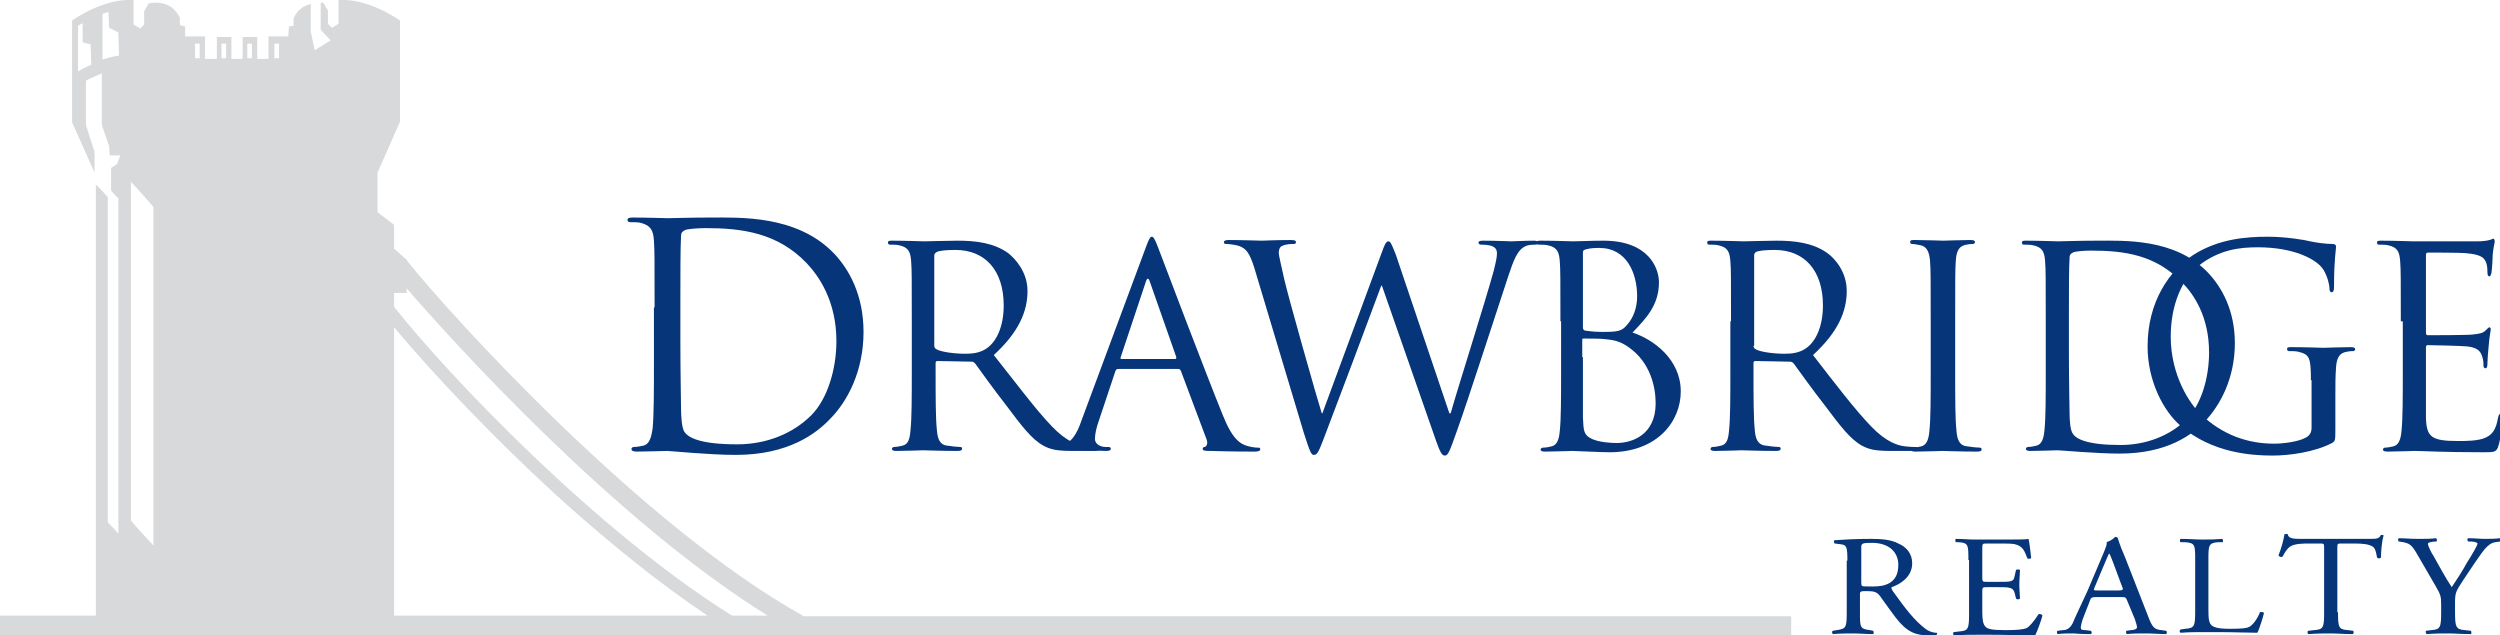
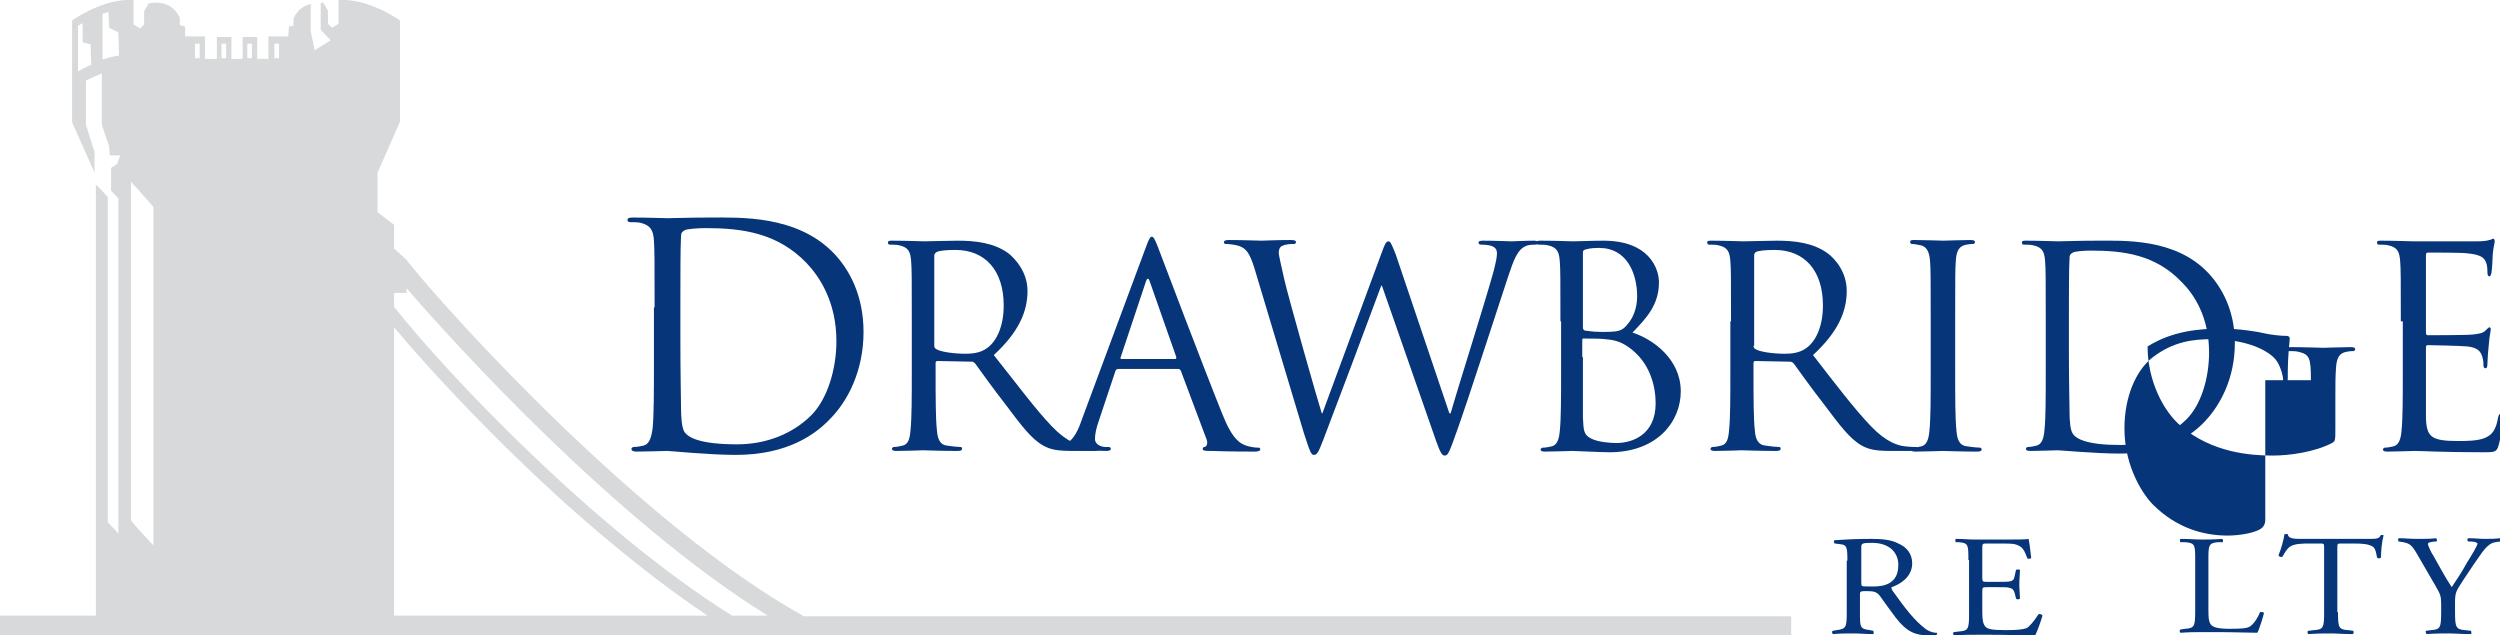
<svg xmlns="http://www.w3.org/2000/svg" version="1.1" id="Layer_1" x="0px" y="0px" viewBox="0 0 378.1 96.1" enable-background="new 0 0 378.1 96.1" xml:space="preserve">
  <path fill="#D8D9DA" d="M121.4,93.1C97,79.5,68,47.5,61.7,39.6l-0.2-0.3l-1.9-1.7V34l-2.5-1.9v-6l3.4-7.7V3.1c0,0-4.7-3.4-9.3-3.1  v3.6l-1,0.6l-0.6-0.6v-2l-0.7-1.2c-0.1,0-0.3,0-0.4,0v4.1l1.5,1.6l-2.4,1.5L47,4.8l0-4.2c-1.2,0.3-2.1,1-2.6,2.2v1.1L43.7,4  l-0.1,1.5h-3v3.4h-1.7V5.6h-2.2v3.3h-0.2h-1.2H35V5.6h-2.2v3.3H31V5.5h-3L28,4l-0.8-0.2V2.7c-0.8-1.7-2.3-2.6-4.7-2.2l-0.7,1.2v2  l-0.6,0.6l-1-0.6V0c-4.6-0.3-9.3,3.1-9.3,3.1v15.4l3.4,7.6V23L13,18.9l0,0v-6.7c0.7-0.4,1.5-0.7,2.4-1.1v7.8l1.1,3.2l0.1,1.4h1.6  l-0.5,1.3l-0.9,0.6v3.4c0.3,0.4,0.7,0.8,1.1,1.2v50.7c-0.6-0.7-1.2-1.3-1.6-1.7V29.8c-0.6-0.7-1.3-1.4-1.8-1.9v65.2H0v0.7v2.3h270.9  v-2.9H121.4z M11.8,10.8V3.9c0.2-0.1,0.5-0.3,0.7-0.4v2.9l1.2,0.3l0.1,3.1C13,10.1,12.3,10.5,11.8,10.8z M15.5,9V2.1  c0.3-0.1,0.6-0.2,0.9-0.3l0.1,2.4l1.4,0.7L18,8.4C17.1,8.5,16.3,8.8,15.5,9z M116.1,93.1h-5.4C90.2,80.3,67.9,56.9,59.6,46.4v-2.1  h1.9v-0.7C68.3,51.5,93,78.8,116.1,93.1z M59.6,93.1V49.5c5.6,6.7,15.2,17,26.2,26.9c6.3,5.6,13.7,11.7,21.2,16.7H59.6z M41.5,6.6  h0.7v2.2h-0.7V6.6z M37.4,6.6h0.7v2.2h-0.7V6.6z M33.5,6.6h0.7v2.2h-0.7V6.6z M29.5,6.6h0.7v2.2h-0.7V6.6z M23.2,31.3v51.2  c-1.3-1.4-2.7-2.9-3.4-3.8V27.5C20.6,28.3,21.9,29.8,23.2,31.3z" />
  <g>
    <path fill="#06357A" d="M99,46.5c0-7.3,0-8.6-0.1-10.1c-0.1-1.6-0.5-2.3-2-2.7c-0.4-0.1-1.2-0.1-1.6-0.1c-0.2,0-0.4-0.1-0.4-0.3   c0-0.3,0.2-0.4,0.8-0.4c2.1,0,5.1,0.1,5.3,0.1c0.6,0,3.5-0.1,6.3-0.1c4.6,0,13.2-0.4,18.8,5.4c2.3,2.4,4.5,6.3,4.5,11.9   c0,5.9-2.4,10.5-5.1,13.2c-2,2.1-6.2,5.4-14.2,5.4c-4,0-9.9-0.6-10.4-0.6c-0.2,0-3.2,0.1-4.6,0.1c-0.5,0-0.8-0.1-0.8-0.4   c0-0.1,0.1-0.3,0.4-0.3c0.4,0,1-0.1,1.4-0.2c0.9-0.2,1.2-1.2,1.4-2.6c0.2-2,0.2-5.7,0.2-10.2V46.5z M102.9,51.5   c0,5,0.1,9.3,0.1,10.2c0,1.2,0.1,3,0.5,3.6c0.6,0.9,2.4,1.9,8,1.9c4.4,0,8.4-1.6,11.2-4.4c2.4-2.4,3.8-6.9,3.8-11.2   c0-6-2.6-9.8-4.5-11.8c-4.4-4.6-9.8-5.3-15.3-5.3c-0.9,0-2.7,0.1-3.1,0.3c-0.4,0.2-0.6,0.4-0.6,0.9c-0.1,1.6-0.1,6.4-0.1,10V51.5z" />
    <path fill="#06357A" d="M173.3,37.4c0.5-1.4,0.7-1.6,0.9-1.6c0.2,0,0.4,0.2,0.9,1.5c0.6,1.6,7.2,19,9.8,25.4   c1.5,3.8,2.7,4.4,3.6,4.7c0.6,0.2,1.3,0.3,1.7,0.3c0.3,0,0.4,0,0.4,0.3c0,0.2-0.4,0.3-0.8,0.3c-0.6,0-3.7,0-6.6-0.1   c-0.8,0-1.3,0-1.3-0.3c0-0.2,0.1-0.3,0.3-0.3c0.3-0.1,0.5-0.5,0.3-1.1l-3.9-10.4c-0.1-0.2-0.2-0.3-0.4-0.3h-9.1   c-0.2,0-0.3,0.1-0.4,0.3l-2.5,7.5c-0.4,1.1-0.6,2.1-0.6,2.8c0,0.8,0.9,1.2,1.6,1.2h0.4c0.3,0,0.4,0.1,0.4,0.3   c0,0.2-0.3,0.3-0.6,0.3c-1,0-2.8-0.1-3.3-0.1c-0.5,0-5.4-0.5-5.2-0.5c0.3,0,0.9,0,1.2-0.1c1.9-0.3,2.8-1.9,3.5-4L173.3,37.4z    M177.7,54.3c0.2,0,0.2-0.1,0.2-0.3l-4-11.4c-0.2-0.6-0.4-0.6-0.6,0L169.5,54c-0.1,0.2,0,0.3,0.1,0.3H177.7z" />
    <path fill="#06357A" d="M137.9,48.6c0-6.6,0-7.8-0.1-9.1c-0.1-1.4-0.4-2.1-1.8-2.4c-0.3-0.1-1.1-0.1-1.4-0.1   c-0.2,0-0.3-0.1-0.3-0.3c0-0.3,0.2-0.3,0.7-0.3c1.9,0,4.6,0.1,4.8,0.1c0.5,0,3.7-0.1,5-0.1c2.7,0,5.5,0.3,7.7,1.9   c1,0.8,2.9,2.8,2.9,5.7c0,3.1-1.3,6.2-5.1,9.7c3.5,4.4,6.3,8.2,8.8,10.8c2.3,2.4,4.1,2.9,5.2,3c0.8,0.1,1.4,0.1,1.6,0.1   c0.2,0,0.4,0.1,0.4,0.3c0,0.2-0.3,0.3-1,0.3h-3c-2.4,0-3.4-0.2-4.5-0.8c-1.8-1-3.3-3-5.7-6.2c-1.8-2.3-3.8-5.1-4.6-6.2   c-0.2-0.2-0.3-0.3-0.5-0.3l-5.2-0.1c-0.2,0-0.3,0.1-0.3,0.3v1c0,4.1,0,7.4,0.2,9.2c0.1,1.2,0.4,2.2,1.6,2.3   c0.6,0.1,1.5,0.2,1.9,0.2c0.3,0,0.3,0.1,0.3,0.3c0,0.2-0.2,0.3-0.7,0.3c-2.3,0-5-0.1-5.2-0.1c0,0-2.7,0.1-4,0.1   c-0.5,0-0.7-0.1-0.7-0.3c0-0.1,0.1-0.3,0.3-0.3c0.4,0,0.9-0.1,1.3-0.2c0.9-0.2,1.1-1.1,1.2-2.3c0.2-1.8,0.2-5.1,0.2-9.2V48.6z    M141.3,52.3c0,0.2,0.1,0.4,0.3,0.5c0.6,0.4,2.6,0.7,4.4,0.7c1,0,2.2-0.1,3.2-0.8c1.5-1,2.6-3.3,2.6-6.5c0-5.3-2.8-8.4-7.3-8.4   c-1.3,0-2.4,0.1-2.8,0.3c-0.2,0.1-0.4,0.3-0.4,0.5V52.3z" />
    <path fill="#06357A" d="M219.2,62.5h0.2c1.1-3.9,5-16.1,6.5-21.5c0.4-1.6,0.5-2.2,0.5-2.7c0-0.8-0.5-1.3-2.4-1.3   c-0.2,0-0.4-0.1-0.4-0.3c0-0.2,0.2-0.3,0.7-0.3c2.1,0,3.9,0.1,4.3,0.1c0.3,0,2.1-0.1,3.4-0.1c0.4,0,0.6,0.1,0.6,0.3   c0,0.2-0.1,0.3-0.4,0.3c-0.2,0-1,0-1.4,0.2c-1.3,0.5-1.9,2.2-2.7,4.6c-1.8,5.4-6.1,18.8-7.8,23.5c-1.1,3.1-1.3,3.6-1.8,3.6   c-0.4,0-0.7-0.5-1.3-2.2L209,43.2h-0.1c-1.5,4.1-7.3,19.5-8.8,23.4c-0.7,1.8-0.9,2.2-1.4,2.2c-0.4,0-0.6-0.5-1.5-3.3l-7.5-25   c-0.7-2.2-1.2-2.9-2.3-3.3c-0.6-0.2-1.6-0.3-1.9-0.3c-0.2,0-0.4,0-0.4-0.3c0-0.2,0.3-0.3,0.7-0.3c2.2,0,4.5,0.1,5,0.1   c0.4,0,2.2-0.1,4.4-0.1c0.6,0,0.8,0.1,0.8,0.3c0,0.3-0.2,0.3-0.4,0.3c-0.3,0-1.1,0-1.7,0.3c-0.3,0.1-0.5,0.5-0.5,1   c0,0.5,0.4,2,0.8,3.9c0.6,2.7,5,18.2,5.7,20.4h0.1l8.9-24.1c0.6-1.7,0.8-1.9,1.1-1.9c0.3,0,0.5,0.5,1.1,2L219.2,62.5z" />
    <g>
      <path fill="#06357A" d="M196.3,54.3c-0.3,0.7-0.4,1.1-0.5,1.2c0,0,0,0.1,0,0.1C195.8,55.6,196,55.1,196.3,54.3z" />
    </g>
    <path fill="#06357A" d="M236,48.6c0-6.6,0-7.8-0.1-9.1c-0.1-1.4-0.4-2.1-1.8-2.4c-0.3-0.1-1.1-0.1-1.4-0.1c-0.2,0-0.3-0.1-0.3-0.3   c0-0.3,0.2-0.3,0.7-0.3c1.9,0,4.6,0.1,4.8,0.1c1,0,2.7-0.1,4.6-0.1c6.9,0,8.4,4.2,8.4,6.3c0,3.5-2,5.5-4,7.6c3.1,1,7.3,4,7.3,8.9   c0,4.5-3.5,9.2-10.8,9.2c-1,0-5.3-0.2-5.6-0.2c-0.2,0-2.9,0.1-4.1,0.1c-0.5,0-0.7-0.1-0.7-0.3c0-0.1,0.1-0.3,0.4-0.3   c0.4,0,0.9-0.1,1.3-0.2c0.8-0.2,1.1-1.1,1.2-2.3c0.2-1.8,0.2-5.1,0.2-9.2V48.6z M239.4,49.5c0,0.3,0.1,0.4,0.3,0.5   c0.3,0,1,0.2,2.6,0.2c2.4,0,3-0.1,3.8-1.1c0.9-1,1.5-2.5,1.5-4.3c0-3.5-1.6-7.3-5.7-7.3c-0.5,0-1.3,0-2,0.2   c-0.4,0.1-0.5,0.2-0.5,0.5V49.5z M239.4,54c0,3.2,0,8.5,0,9.1c0.1,2.1,0.1,2.7,1.4,3.3c1.1,0.5,2.9,0.6,3.7,0.6   c2.3,0,5.9-1.2,5.9-6c0-2.5-0.8-6.2-4.1-8.5c-1.4-1-2.5-1.1-3.5-1.2c-0.5-0.1-2.7-0.1-3.3-0.1c-0.2,0-0.2,0.1-0.2,0.3V54z" />
    <path fill="#06357A" d="M261.8,48.6c0-6.6,0-7.8-0.1-9.1c-0.1-1.4-0.4-2.1-1.8-2.4c-0.3-0.1-1.1-0.1-1.4-0.1   c-0.2,0-0.3-0.1-0.3-0.3c0-0.3,0.2-0.3,0.7-0.3c1.9,0,4.6,0.1,4.8,0.1c0.5,0,3.7-0.1,5-0.1c2.7,0,5.5,0.3,7.7,1.9   c1.1,0.8,2.9,2.8,2.9,5.7c0,3.1-1.3,6.2-5.1,9.7c3.4,4.4,6.3,8.2,8.8,10.8c2.3,2.4,4.1,2.9,5.1,3c0.8,0.1,1.4,0.1,1.6,0.1   c0.2,0,0.4,0.1,0.4,0.3c0,0.2-0.3,0.3-1,0.3h-3c-2.4,0-3.4-0.2-4.5-0.8c-1.8-1-3.3-3-5.7-6.2c-1.8-2.3-3.8-5.1-4.6-6.2   c-0.2-0.2-0.3-0.3-0.6-0.3l-5.2-0.1c-0.2,0-0.3,0.1-0.3,0.3v1c0,4.1,0,7.4,0.2,9.2c0.1,1.2,0.4,2.2,1.7,2.3   c0.6,0.1,1.5,0.2,1.9,0.2c0.3,0,0.3,0.1,0.3,0.3c0,0.2-0.2,0.3-0.7,0.3c-2.3,0-5-0.1-5.2-0.1c0,0-2.7,0.1-4,0.1   c-0.5,0-0.7-0.1-0.7-0.3c0-0.1,0.1-0.3,0.3-0.3c0.4,0,0.9-0.1,1.3-0.2c0.9-0.2,1.1-1.1,1.2-2.3c0.2-1.8,0.2-5.1,0.2-9.2V48.6z    M265.2,52.3c0,0.2,0.1,0.4,0.3,0.5c0.6,0.4,2.6,0.7,4.4,0.7c1,0,2.2-0.1,3.2-0.8c1.5-1,2.6-3.3,2.6-6.5c0-5.3-2.8-8.4-7.3-8.4   c-1.3,0-2.4,0.1-2.8,0.3c-0.2,0.1-0.3,0.3-0.3,0.5V52.3z" />
    <path fill="#06357A" d="M295.7,56c0,4.1,0,7.4,0.2,9.2c0.1,1.2,0.4,2.2,1.6,2.3c0.6,0.1,1.5,0.2,1.9,0.2c0.2,0,0.3,0.1,0.3,0.3   c0,0.2-0.2,0.3-0.7,0.3c-2.3,0-5-0.1-5.2-0.1c-0.2,0-2.9,0.1-4.1,0.1c-0.5,0-0.7-0.1-0.7-0.3c0-0.1,0.1-0.3,0.3-0.3   c0.4,0,0.9-0.1,1.3-0.2c0.8-0.2,1.1-1.1,1.2-2.3c0.2-1.8,0.2-5.1,0.2-9.2v-7.4c0-6.6,0-7.8-0.1-9.1c-0.1-1.4-0.5-2.2-1.4-2.4   c-0.5-0.1-1-0.2-1.3-0.2c-0.2,0-0.3-0.1-0.3-0.3c0-0.3,0.2-0.3,0.7-0.3c1.4,0,4.1,0.1,4.3,0.1c0.2,0,2.9-0.1,4.1-0.1   c0.5,0,0.7,0.1,0.7,0.3c0,0.2-0.2,0.3-0.3,0.3c-0.3,0-0.5,0-1,0.1c-1.1,0.2-1.5,0.9-1.6,2.4c-0.1,1.3-0.1,2.5-0.1,9.1V56z" />
    <path fill="#06357A" d="M309.4,48.6c0-6.6,0-7.8-0.1-9.1c-0.1-1.4-0.4-2.1-1.8-2.4c-0.3-0.1-1.1-0.1-1.4-0.1   c-0.2,0-0.3-0.1-0.3-0.3c0-0.3,0.2-0.3,0.7-0.3c1.9,0,4.6,0.1,4.8,0.1c0.5,0,3.2-0.1,5.7-0.1c4.2,0,11.9-0.4,16.9,4.8   c2.1,2.2,4.1,5.7,4.1,10.7c0,5.3-2.2,9.4-4.6,11.9c-1.8,1.9-5.6,4.8-12.8,4.8c-3.6,0-8.9-0.5-9.4-0.5c-0.2,0-2.9,0.1-4.1,0.1   c-0.5,0-0.7-0.1-0.7-0.3c0-0.1,0.1-0.3,0.3-0.3c0.4,0,0.9-0.1,1.3-0.2c0.8-0.2,1.1-1.1,1.2-2.3c0.2-1.8,0.2-5.1,0.2-9.2V48.6z    M312.9,53.2c0,4.5,0.1,8.4,0.1,9.2c0,1.1,0.1,2.7,0.5,3.2c0.5,0.8,2.2,1.7,7.2,1.7c3.9,0,7.5-1.4,10-3.9c2.2-2.2,3.4-6.2,3.4-10.1   c0-5.4-2.3-8.8-4.1-10.6c-4-4.2-8.8-4.8-13.8-4.8c-0.9,0-2.4,0.1-2.7,0.3c-0.4,0.2-0.5,0.4-0.5,0.8c-0.1,1.4-0.1,5.7-0.1,9V53.2z" />
-     <path fill="#06357A" d="M349.5,57.5c0-3.4-0.2-3.9-1.9-4.3c-0.3-0.1-1.1-0.1-1.4-0.1c-0.2,0-0.3-0.1-0.3-0.3c0-0.3,0.2-0.3,0.7-0.3   c1.9,0,4.6,0.1,4.8,0.1c0.2,0,2.9-0.1,4.1-0.1c0.5,0,0.7,0.1,0.7,0.3c0,0.2-0.2,0.3-0.3,0.3c-0.3,0-0.5,0-1,0.1   c-1.1,0.2-1.5,0.9-1.6,2.4c-0.1,1.4-0.1,2.6-0.1,4.4v4.7c0,1.9,0,2-0.5,2.3c-2.7,1.4-6.5,1.9-9,1.9c-3.2,0-9.2-0.4-13.9-4.5   c-2.6-2.2-5-6.8-5-12c0-6.8,3.3-11.5,7-13.9c3.8-2.4,8-2.7,11.2-2.7c2.7,0,5.7,0.5,6.4,0.7c0.9,0.2,2.4,0.4,3.4,0.4   c0.4,0,0.5,0.2,0.5,0.4c0,0.6-0.3,1.8-0.3,6c0,0.7-0.1,0.9-0.4,0.9c-0.2,0-0.3-0.3-0.3-0.6c0-0.6-0.3-1.8-0.9-2.8   c-1-1.6-4.5-3.4-9.9-3.4c-2.7,0-5.8,0.3-9,2.8c-2.4,1.9-4.2,5.8-4.2,10.7c0,6,3,10.3,4.5,11.7c3.3,3.2,7.2,4.5,11.1,4.5   c1.5,0,3.7-0.3,4.8-0.9c0.6-0.3,0.9-0.8,0.9-1.5V57.5z" />
+     <path fill="#06357A" d="M349.5,57.5c0-3.4-0.2-3.9-1.9-4.3c-0.3-0.1-1.1-0.1-1.4-0.1c-0.2,0-0.3-0.1-0.3-0.3c0-0.3,0.2-0.3,0.7-0.3   c1.9,0,4.6,0.1,4.8,0.1c0.2,0,2.9-0.1,4.1-0.1c0.5,0,0.7,0.1,0.7,0.3c0,0.2-0.2,0.3-0.3,0.3c-0.3,0-0.5,0-1,0.1   c-1.1,0.2-1.5,0.9-1.6,2.4c-0.1,1.4-0.1,2.6-0.1,4.4v4.7c0,1.9,0,2-0.5,2.3c-2.7,1.4-6.5,1.9-9,1.9c-3.2,0-9.2-0.4-13.9-4.5   c-2.6-2.2-5-6.8-5-12c3.8-2.4,8-2.7,11.2-2.7c2.7,0,5.7,0.5,6.4,0.7c0.9,0.2,2.4,0.4,3.4,0.4   c0.4,0,0.5,0.2,0.5,0.4c0,0.6-0.3,1.8-0.3,6c0,0.7-0.1,0.9-0.4,0.9c-0.2,0-0.3-0.3-0.3-0.6c0-0.6-0.3-1.8-0.9-2.8   c-1-1.6-4.5-3.4-9.9-3.4c-2.7,0-5.8,0.3-9,2.8c-2.4,1.9-4.2,5.8-4.2,10.7c0,6,3,10.3,4.5,11.7c3.3,3.2,7.2,4.5,11.1,4.5   c1.5,0,3.7-0.3,4.8-0.9c0.6-0.3,0.9-0.8,0.9-1.5V57.5z" />
    <path fill="#06357A" d="M363.1,48.6c0-6.6,0-7.8-0.1-9.1c-0.1-1.4-0.4-2.1-1.8-2.4c-0.3-0.1-1.1-0.1-1.4-0.1   c-0.2,0-0.3-0.1-0.3-0.3c0-0.3,0.2-0.3,0.7-0.3c1.9,0,4.6,0.1,4.8,0.1c0.3,0,8.7,0,9.7,0c0.8,0,1.5-0.1,1.8-0.2   c0.2,0,0.4-0.2,0.6-0.2c0.1,0,0.2,0.2,0.2,0.4c0,0.3-0.2,0.8-0.3,2c0,0.4-0.1,2.3-0.2,2.8c-0.1,0.2-0.1,0.5-0.3,0.5   c-0.2,0-0.3-0.2-0.3-0.6c0-0.3,0-1-0.2-1.5c-0.3-0.7-0.7-1.2-3-1.4c-0.7-0.1-5.3-0.1-5.8-0.1c-0.2,0-0.3,0.1-0.3,0.4v11.7   c0,0.3,0.1,0.4,0.3,0.4c0.5,0,5.8,0,6.7-0.1c1-0.1,1.6-0.2,2-0.6c0.3-0.3,0.5-0.5,0.6-0.5c0.1,0,0.2,0.1,0.2,0.3   c0,0.3-0.2,1-0.3,2.4c-0.1,0.8-0.2,2.4-0.2,2.7c0,0.3,0,0.8-0.3,0.8c-0.2,0-0.3-0.2-0.3-0.4c0-0.4,0-0.8-0.2-1.4   c-0.2-0.6-0.5-1.3-2.2-1.5c-1.1-0.1-5.3-0.2-6-0.2c-0.2,0-0.3,0.1-0.3,0.3V56c0,1.4,0,6.3,0,7.2c0.1,2.9,0.8,3.5,4.9,3.5   c1.1,0,3,0,4.1-0.5c1.1-0.5,1.6-1.3,1.9-3c0.1-0.5,0.2-0.6,0.4-0.6c0.3,0,0.3,0.3,0.3,0.6c0,0.3-0.3,3.2-0.6,4.1   c-0.3,1.1-0.6,1.1-2.3,1.1c-6.4,0-9.2-0.2-10.4-0.2c-0.2,0-2.9,0.1-4.1,0.1c-0.5,0-0.7-0.1-0.7-0.3c0-0.1,0.1-0.3,0.3-0.3   c0.4,0,0.9-0.1,1.3-0.2c0.8-0.2,1.1-1.1,1.2-2.3c0.2-1.8,0.2-5.1,0.2-9.2V48.6z" />
  </g>
  <g>
    <path fill="#06357A" d="M279.4,84.8c0-2.1-0.1-2.4-1.1-2.5l-0.8-0.1c-0.2-0.1-0.2-0.5,0-0.5c1.4-0.1,3.1-0.2,5.5-0.2   c1.5,0,3,0.1,4.1,0.7c1.2,0.5,2.1,1.5,2.1,3c0,2.1-1.9,3.2-3.1,3.6c-0.1,0.1,0,0.3,0.1,0.5c2,2.8,3.3,4.5,5,5.8   c0.4,0.3,1,0.6,1.7,0.6c0.1,0,0.1,0.2,0,0.3c-0.2,0.1-0.6,0.1-1.1,0.1c-2.1,0-3.4-0.5-5.1-2.7c-0.6-0.8-1.7-2.3-2.4-3.3   c-0.4-0.5-0.8-0.7-1.8-0.7c-1.1,0-1.2,0-1.2,0.5v2.7c0,2.3,0,2.5,1.5,2.7l0.5,0.1c0.1,0.1,0.1,0.5,0,0.5c-1.1,0-2-0.1-3-0.1   c-1,0-1.9,0-3.1,0.1c-0.1-0.1-0.2-0.4,0-0.5l0.6-0.1c1.4-0.2,1.5-0.4,1.5-2.7V84.8z M281.5,87.9c0,0.4,0,0.6,0.1,0.7   c0.1,0.1,0.4,0.1,1.7,0.1c0.9,0,1.8-0.1,2.6-0.6c0.7-0.5,1.2-1.2,1.2-2.7c0-1.7-1.2-3.3-4-3.3c-1.5,0-1.6,0.1-1.6,0.7V87.9z" />
    <path fill="#06357A" d="M297.7,84.7c0-2.3,0-2.6-1.5-2.7l-0.4,0c-0.1-0.1-0.1-0.5,0-0.5c1.1,0,1.9,0.1,2.9,0.1h4.7   c1.6,0,3.1,0,3.4-0.1c0.1,0.4,0.3,1.9,0.4,2.9c-0.1,0.1-0.5,0.2-0.6,0c-0.4-1-0.6-1.8-1.9-2.1c-0.5-0.1-1.3-0.1-2.4-0.1h-1.8   c-0.7,0-0.7,0-0.7,0.9v4.3c0,0.6,0.1,0.6,0.8,0.6h1.4c1,0,1.8,0,2.1-0.1c0.3-0.1,0.5-0.2,0.6-0.8l0.2-0.9c0.1-0.1,0.5-0.1,0.6,0   c0,0.5-0.1,1.4-0.1,2.2c0,0.8,0.1,1.6,0.1,2.1c-0.1,0.2-0.5,0.2-0.6,0l-0.2-0.8c-0.1-0.4-0.3-0.7-0.8-0.8c-0.3-0.1-0.9-0.1-1.9-0.1   h-1.4c-0.7,0-0.8,0-0.8,0.6v3.1c0,1.2,0.1,1.9,0.5,2.3c0.3,0.3,0.8,0.5,3,0.5c1.9,0,2.6-0.1,3.2-0.3c0.4-0.2,1.1-1,1.8-2.1   c0.2-0.1,0.5,0,0.6,0.2c-0.2,0.8-0.8,2.4-1.1,3c-2.2,0-4.4-0.1-6.7-0.1h-2.2c-1.1,0-1.9,0-3.4,0.1c-0.1-0.1-0.2-0.4,0-0.5l0.8-0.1   c1.4-0.1,1.5-0.4,1.5-2.7V84.7z" />
-     <path fill="#06357A" d="M321.7,90.8c-0.2-0.5-0.3-0.5-1-0.5h-3.7c-0.6,0-0.8,0.1-0.9,0.5l-0.9,2.3c-0.4,1-0.5,1.6-0.5,1.8   c0,0.3,0.1,0.4,0.7,0.4l0.8,0.1c0.2,0.1,0.2,0.5,0,0.5c-0.6,0-1.4,0-2.6-0.1c-0.8,0-1.7,0-2.4,0.1c-0.1-0.1-0.2-0.4,0-0.5l0.8-0.1   c0.6,0,1.1-0.3,1.5-1.1c0.4-1,1.1-2.4,2.2-4.8l2.5-5.9c0.3-0.8,0.5-1.2,0.4-1.5c0.6-0.2,1-0.5,1.3-0.8c0.1,0,0.3,0,0.4,0.2   c0.3,1,0.7,2,1.1,2.9l3.4,8.7c0.7,1.9,1,2.2,2.1,2.3l0.7,0.1c0.2,0.1,0.1,0.5,0,0.5c-1,0-1.9-0.1-3-0.1c-1.2,0-2.1,0-2.9,0.1   c-0.2-0.1-0.2-0.4-0.1-0.5l0.7-0.1c0.5,0,0.9-0.2,0.9-0.4c0-0.2-0.1-0.6-0.3-1.2L321.7,90.8z M316.8,88.8c-0.2,0.5-0.2,0.5,0.5,0.5   h3.1c0.7,0,0.8-0.1,0.5-0.7l-1.3-3.5c-0.2-0.5-0.4-1.1-0.6-1.4h0c-0.1,0.1-0.3,0.6-0.6,1.3L316.8,88.8z" />
    <path fill="#06357A" d="M332,84.7c0-2.3,0-2.6-1.6-2.7l-0.6,0c-0.2-0.1-0.1-0.5,0-0.5c1.4,0,2.2,0.1,3.2,0.1c1,0,1.8,0,3.1-0.1   c0.1,0.1,0.2,0.5,0,0.5l-0.6,0c-1.5,0.1-1.5,0.5-1.5,2.7v7.6c0,1.4,0.1,1.9,0.5,2.3c0.3,0.2,0.7,0.5,2.7,0.5c2.1,0,2.6-0.1,3-0.3   c0.5-0.3,1.1-1,1.6-2.2c0.1-0.1,0.6,0,0.6,0.1c0,0.2-0.7,2.5-1,3c-1.3,0-3.6-0.1-6.2-0.1H333c-1,0-1.8,0-3.2,0.1   c-0.2-0.1-0.2-0.4,0-0.5l0.7-0.1c1.4-0.1,1.5-0.4,1.5-2.7V84.7z" />
    <path fill="#06357A" d="M353.6,92.6c0,2.3,0.1,2.6,1.5,2.7l0.8,0.1c0.1,0.1,0.1,0.5-0.1,0.5c-1.4,0-2.3-0.1-3.3-0.1   c-1,0-1.9,0-3.4,0.1c-0.1-0.1-0.2-0.4,0-0.5l0.9-0.1c1.4-0.1,1.5-0.4,1.5-2.7v-9.7c0-0.7,0-0.7-0.7-0.7h-1.4c-1.1,0-2.4,0-3.1,0.5   c-0.6,0.5-0.8,1-1.1,1.5c-0.2,0.1-0.5,0-0.6-0.2c0.4-1,0.8-2.4,0.9-3.2c0.1,0,0.4-0.1,0.5,0c0.1,0.7,1,0.7,2.1,0.7h10.1   c1.3,0,1.6,0,1.9-0.6c0.1,0,0.4,0,0.4,0.1c-0.3,0.9-0.4,2.7-0.4,3.3c-0.1,0.2-0.5,0.2-0.6,0c-0.1-0.5-0.2-1.3-0.6-1.6   c-0.6-0.4-1.5-0.5-2.9-0.5h-1.8c-0.7,0-0.7,0-0.7,0.7V92.6z" />
    <path fill="#06357A" d="M371.3,92.5c0,2.3,0.1,2.7,1.5,2.8l0.9,0.1c0.1,0.1,0.1,0.5,0,0.5c-1.5,0-2.4-0.1-3.4-0.1   c-1,0-1.9,0-3.3,0.1c-0.1-0.1-0.2-0.4-0.1-0.5l0.8-0.1c1.4-0.1,1.5-0.4,1.5-2.8v-1.1c0-1.2-0.1-1.5-0.8-2.7l-2.9-5   c-0.8-1.4-1.2-1.5-2-1.7l-0.7-0.1c-0.2-0.2-0.1-0.5,0-0.5c0.8,0,1.7,0.1,2.9,0.1c1.1,0,2,0,2.7-0.1c0.2,0.1,0.2,0.4,0.1,0.5l-0.3,0   c-0.9,0.1-1,0.2-1,0.4c0,0.2,0.6,1.5,0.8,1.7c0.9,1.6,1.8,3.3,2.8,4.8c0.8-1.2,1.6-2.4,2.3-3.7c0.7-1.1,1.6-2.6,1.6-2.9   c0-0.1-0.4-0.3-1-0.3l-0.4,0c-0.2-0.2-0.2-0.5,0.1-0.5c0.9,0,1.6,0.1,2.4,0.1c0.8,0,1.5,0,2.3-0.1c0.2,0.1,0.2,0.4,0,0.5l-0.7,0.1   c-1.3,0.2-2,1.6-3.3,3.4l-1.6,2.4c-1.1,1.7-1.2,1.8-1.2,3.5V92.5z" />
  </g>
</svg>